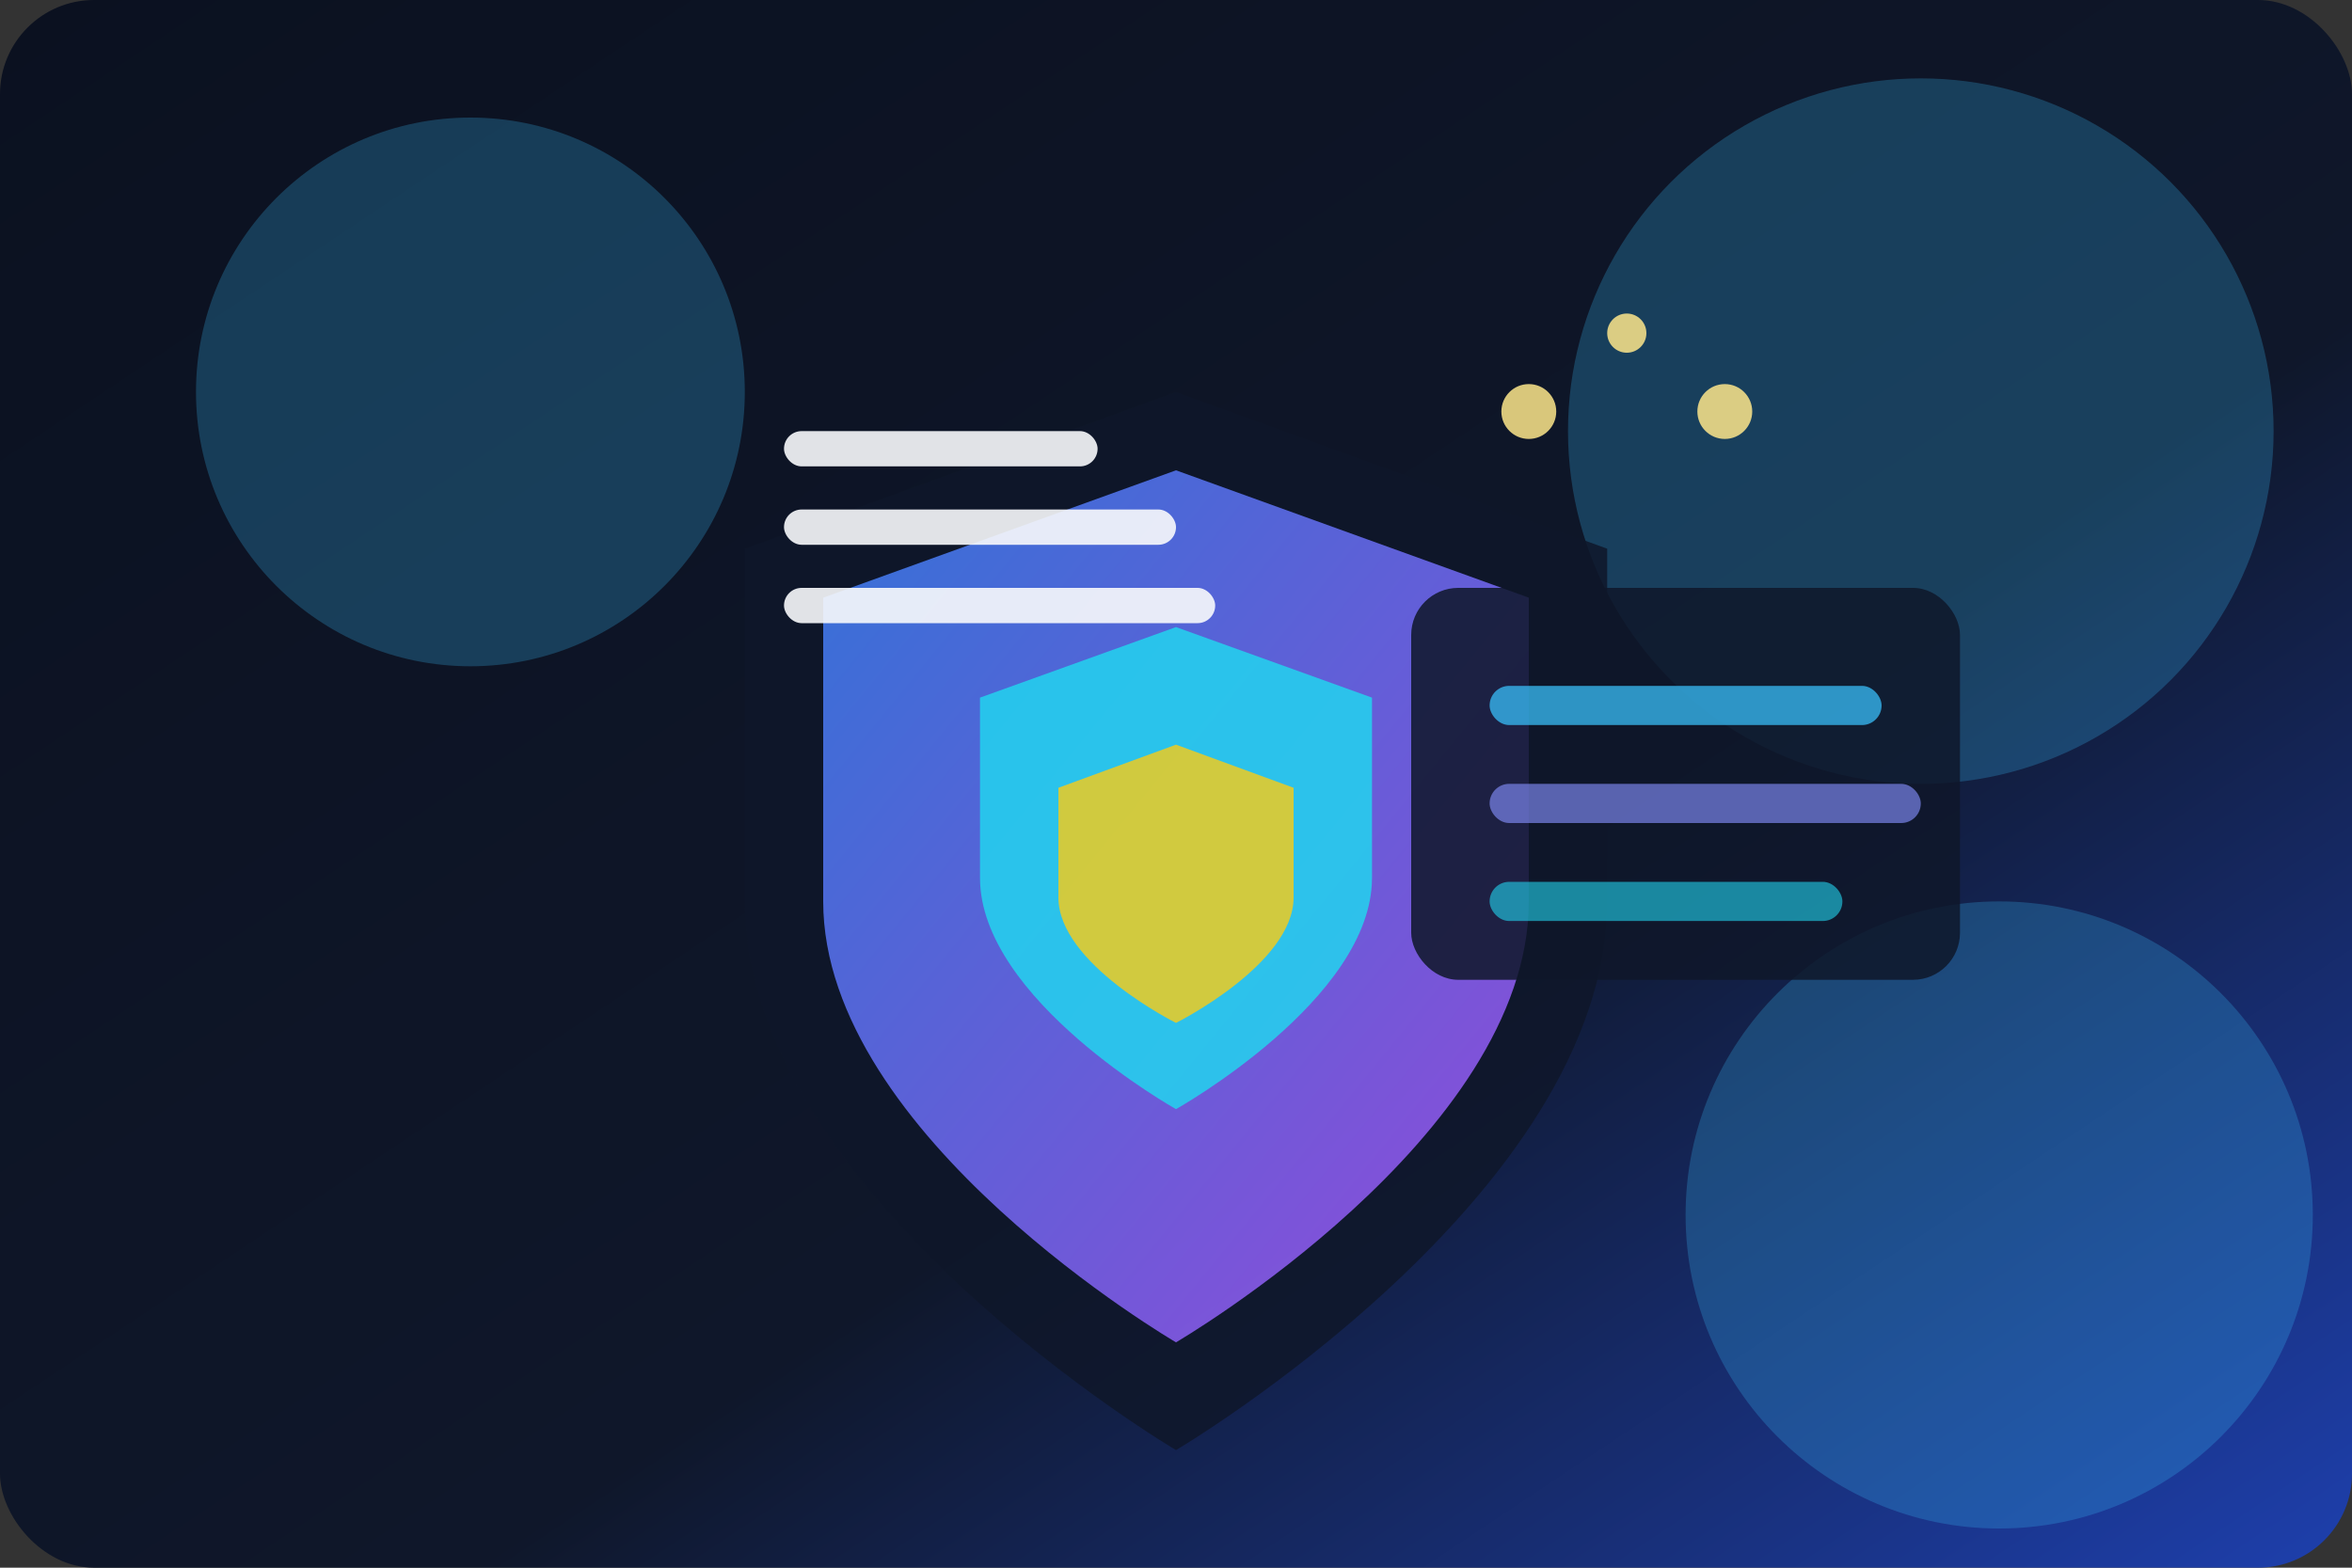
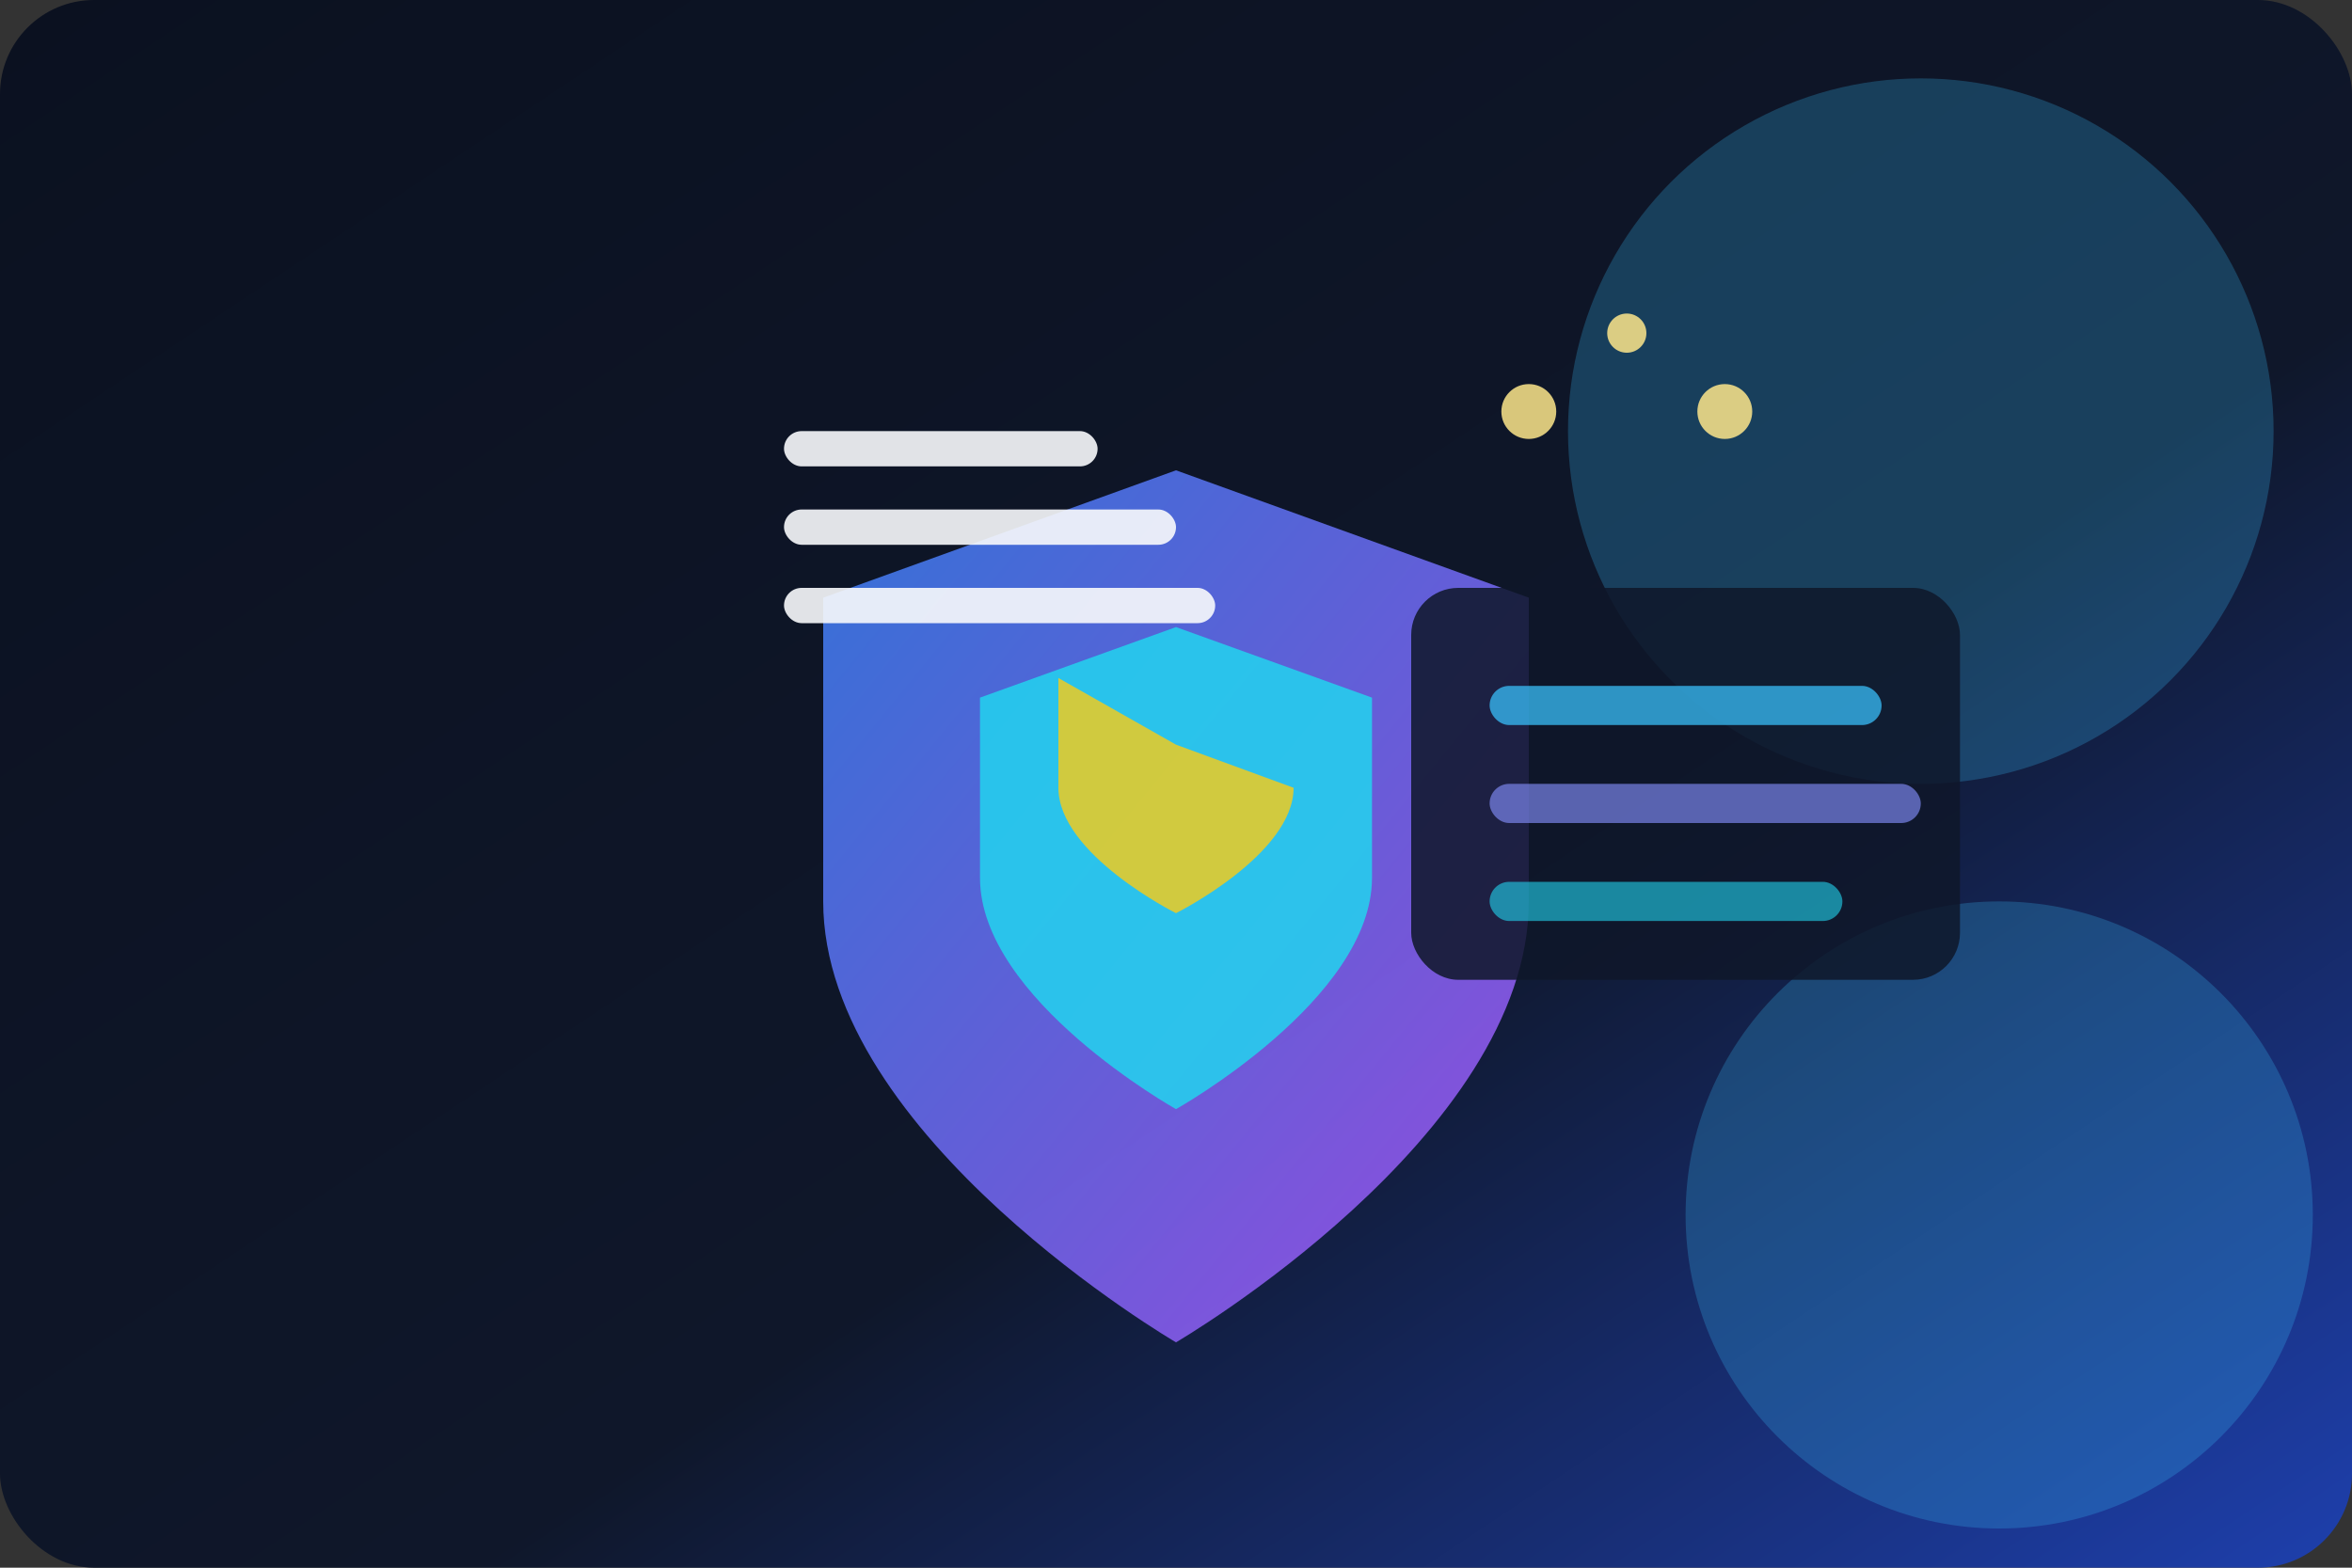
<svg xmlns="http://www.w3.org/2000/svg" viewBox="0 0 1200 800" role="img" aria-labelledby="pcsTitle pcsDesc">
  <rect x="0" y="0" width="1200" height="800" fill="#333333" stroke="none" />
  <title id="pcsTitle">Privacy compliance shield</title>
  <desc id="pcsDesc">Shield icon with document layers and stars representing GDPR compliance and trust.</desc>
  <defs>
    <linearGradient id="privacyBg" x1="0%" x2="100%" y1="0%" y2="100%">
      <stop offset="0%" stop-color="#0B1120" />
      <stop offset="60%" stop-color="#0F172A" />
      <stop offset="100%" stop-color="#1E40AF" />
    </linearGradient>
    <linearGradient id="shieldGradient" x1="0%" x2="100%" y1="0%" y2="100%">
      <stop offset="0%" stop-color="#3B82F6" />
      <stop offset="100%" stop-color="#A855F7" />
    </linearGradient>
  </defs>
  <rect width="1200" height="800" rx="48" fill="url(#privacyBg)" />
  <g opacity="0.25" fill="#38BDF8">
-     <circle cx="240" cy="200" r="140" />
    <circle cx="980" cy="220" r="180" />
    <circle cx="1020" cy="620" r="160" />
  </g>
  <g transform="translate(320 200)">
-     <path d="M280 0l220 80v180c0 150-220 280-220 280S60 410 60 260V80z" fill="#0F172A" opacity="0.85" />
    <path d="M280 40l180 65v155c0 120-180 225-180 225s-180-105-180-225V105z" fill="url(#shieldGradient)" opacity="0.85" />
    <path d="M280 120l100 36v92c0 62-100 118-100 118s-100-56-100-118v-92z" fill="#22D3EE" opacity="0.85" />
-     <path d="M280 180l60 22v56c0 34-60 64-60 64s-60-30-60-64v-56z" fill="#FACC15" opacity="0.8" />
+     <path d="M280 180l60 22c0 34-60 64-60 64s-60-30-60-64v-56z" fill="#FACC15" opacity="0.8" />
  </g>
  <g transform="translate(400 220)" fill="#F8FAFC" opacity="0.9">
    <rect x="0" y="0" width="160" height="18" rx="9" />
    <rect x="0" y="40" width="200" height="18" rx="9" />
    <rect x="0" y="80" width="220" height="18" rx="9" />
  </g>
  <g transform="translate(720 300)">
    <rect x="0" y="0" width="280" height="200" rx="24" fill="#0F172A" opacity="0.85" />
    <rect x="40" y="50" width="200" height="20" rx="10" fill="#38BDF8" opacity="0.75" />
    <rect x="40" y="100" width="220" height="20" rx="10" fill="#818CF8" opacity="0.65" />
    <rect x="40" y="150" width="180" height="20" rx="10" fill="#22D3EE" opacity="0.6" />
  </g>
  <g fill="#FDE68A" opacity="0.85">
    <circle cx="780" cy="210" r="14" />
    <circle cx="830" cy="170" r="10" />
    <circle cx="880" cy="210" r="14" />
  </g>
</svg>